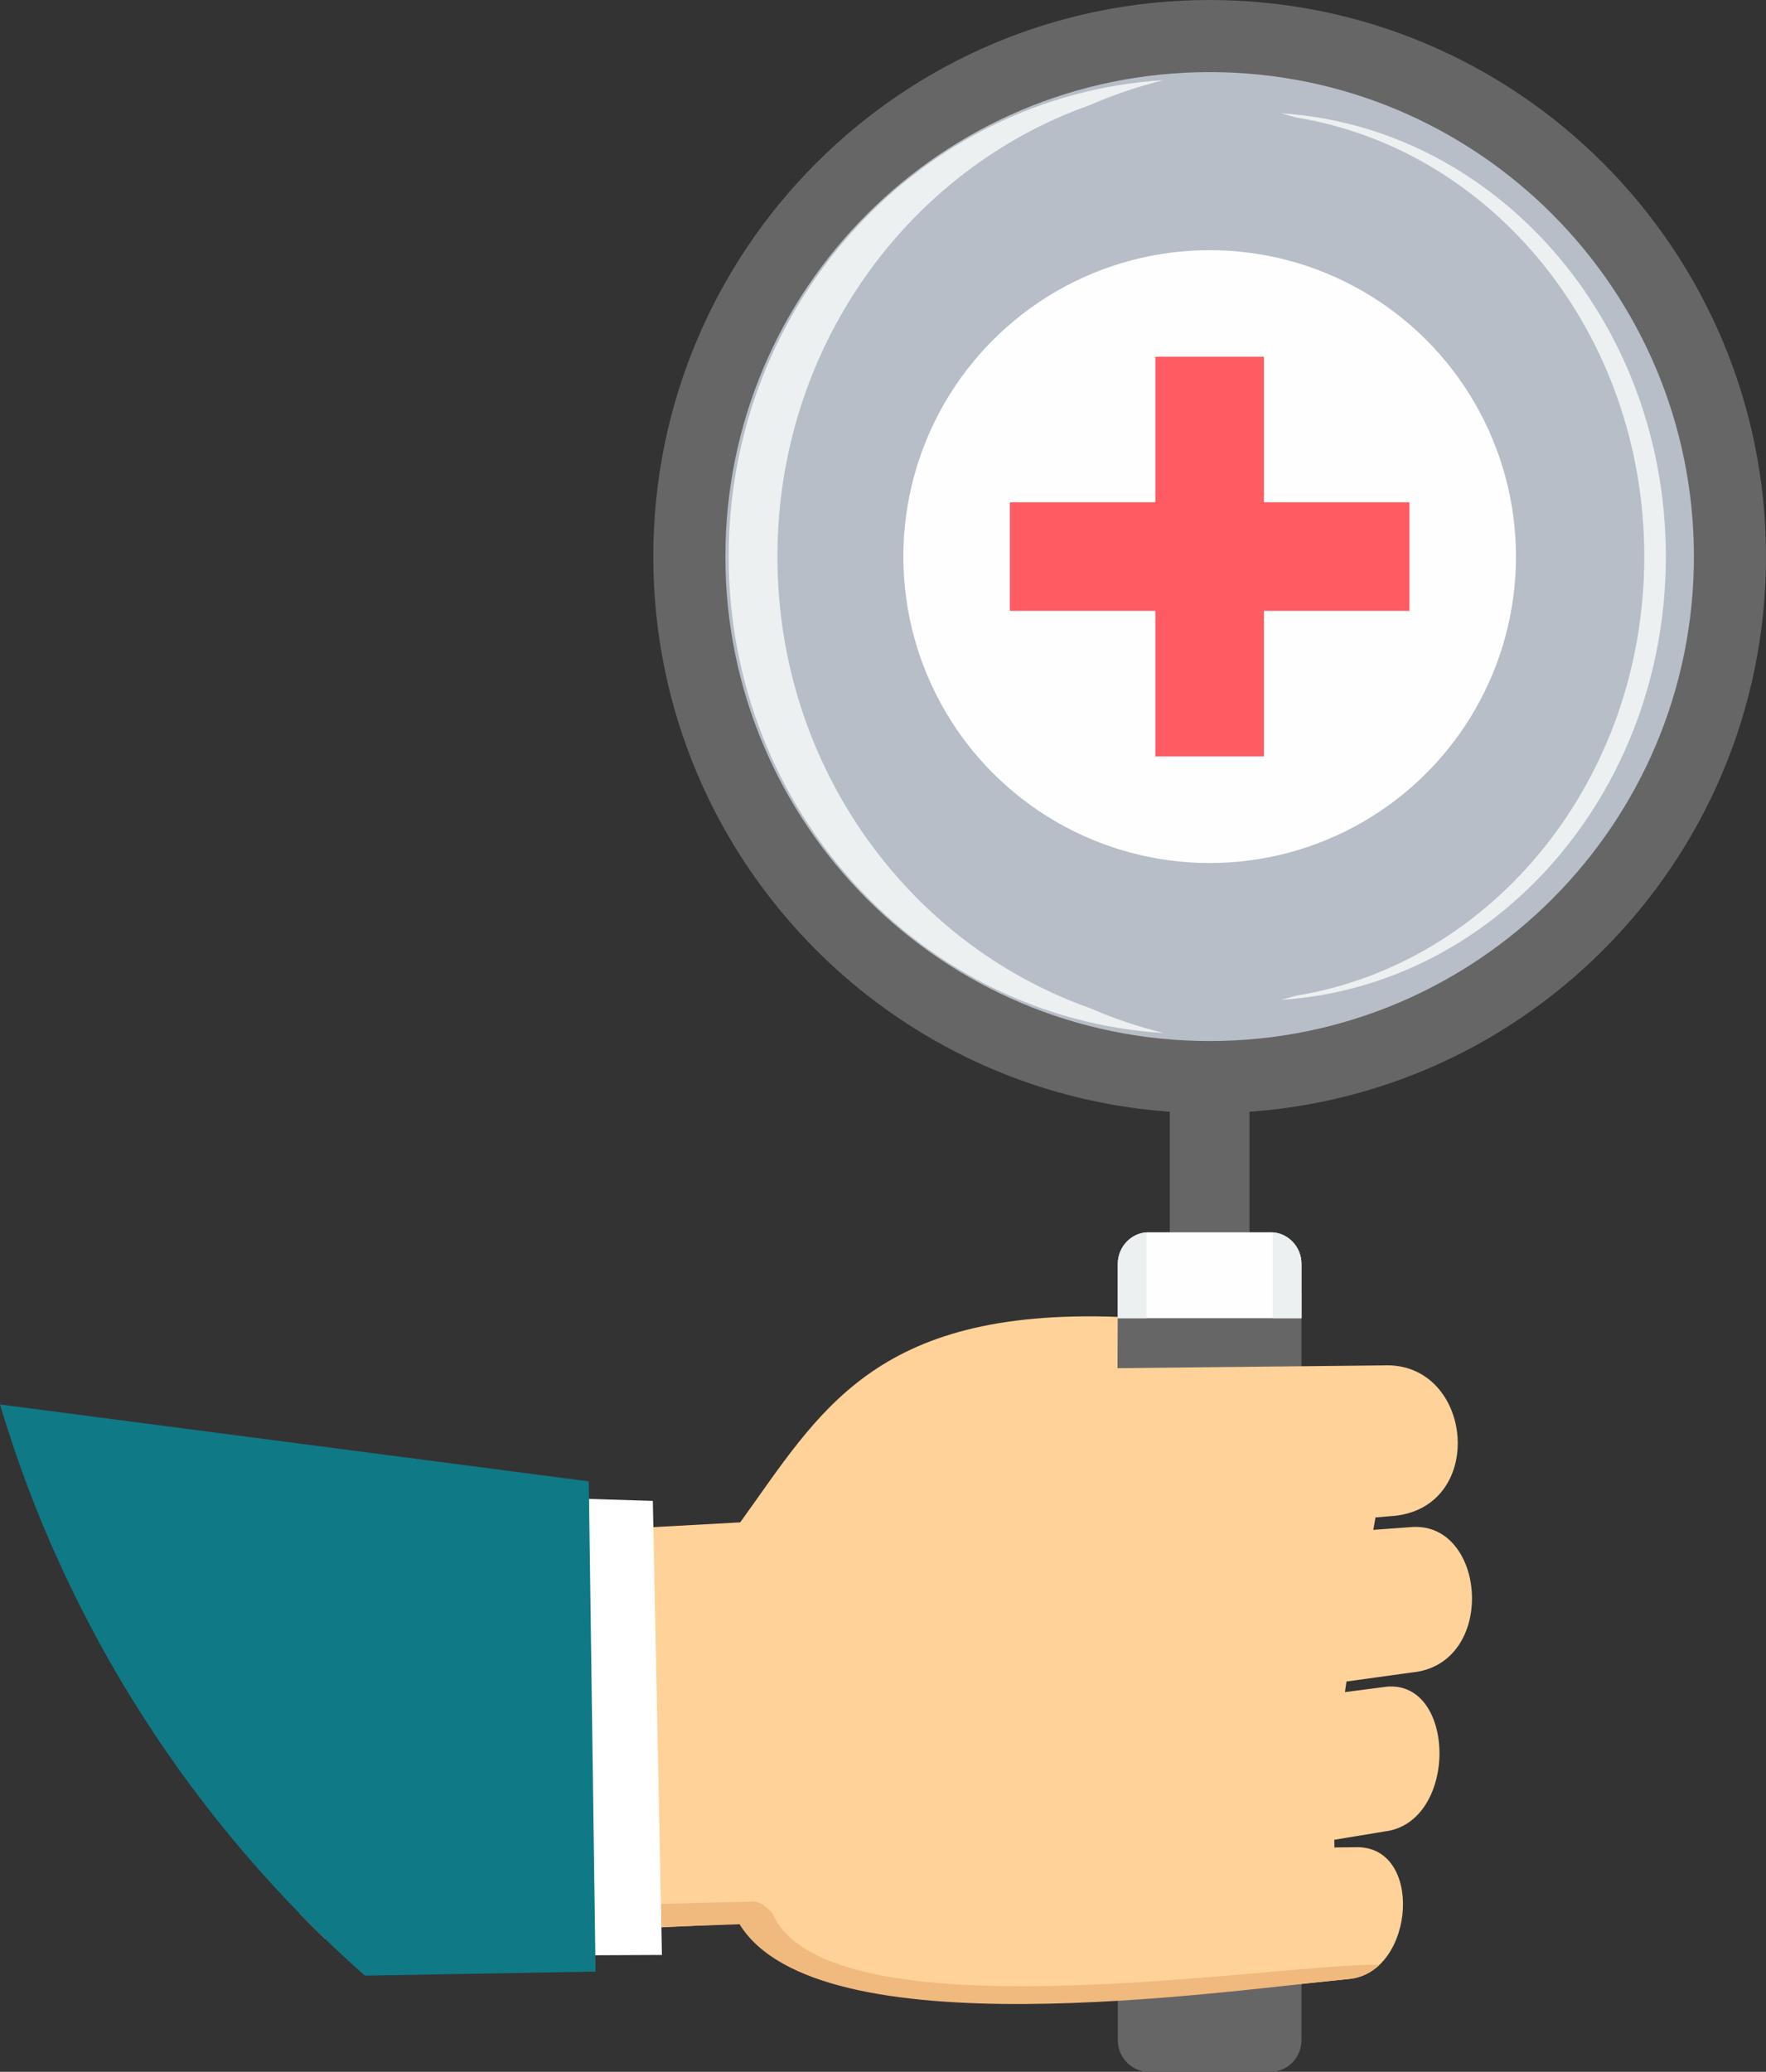
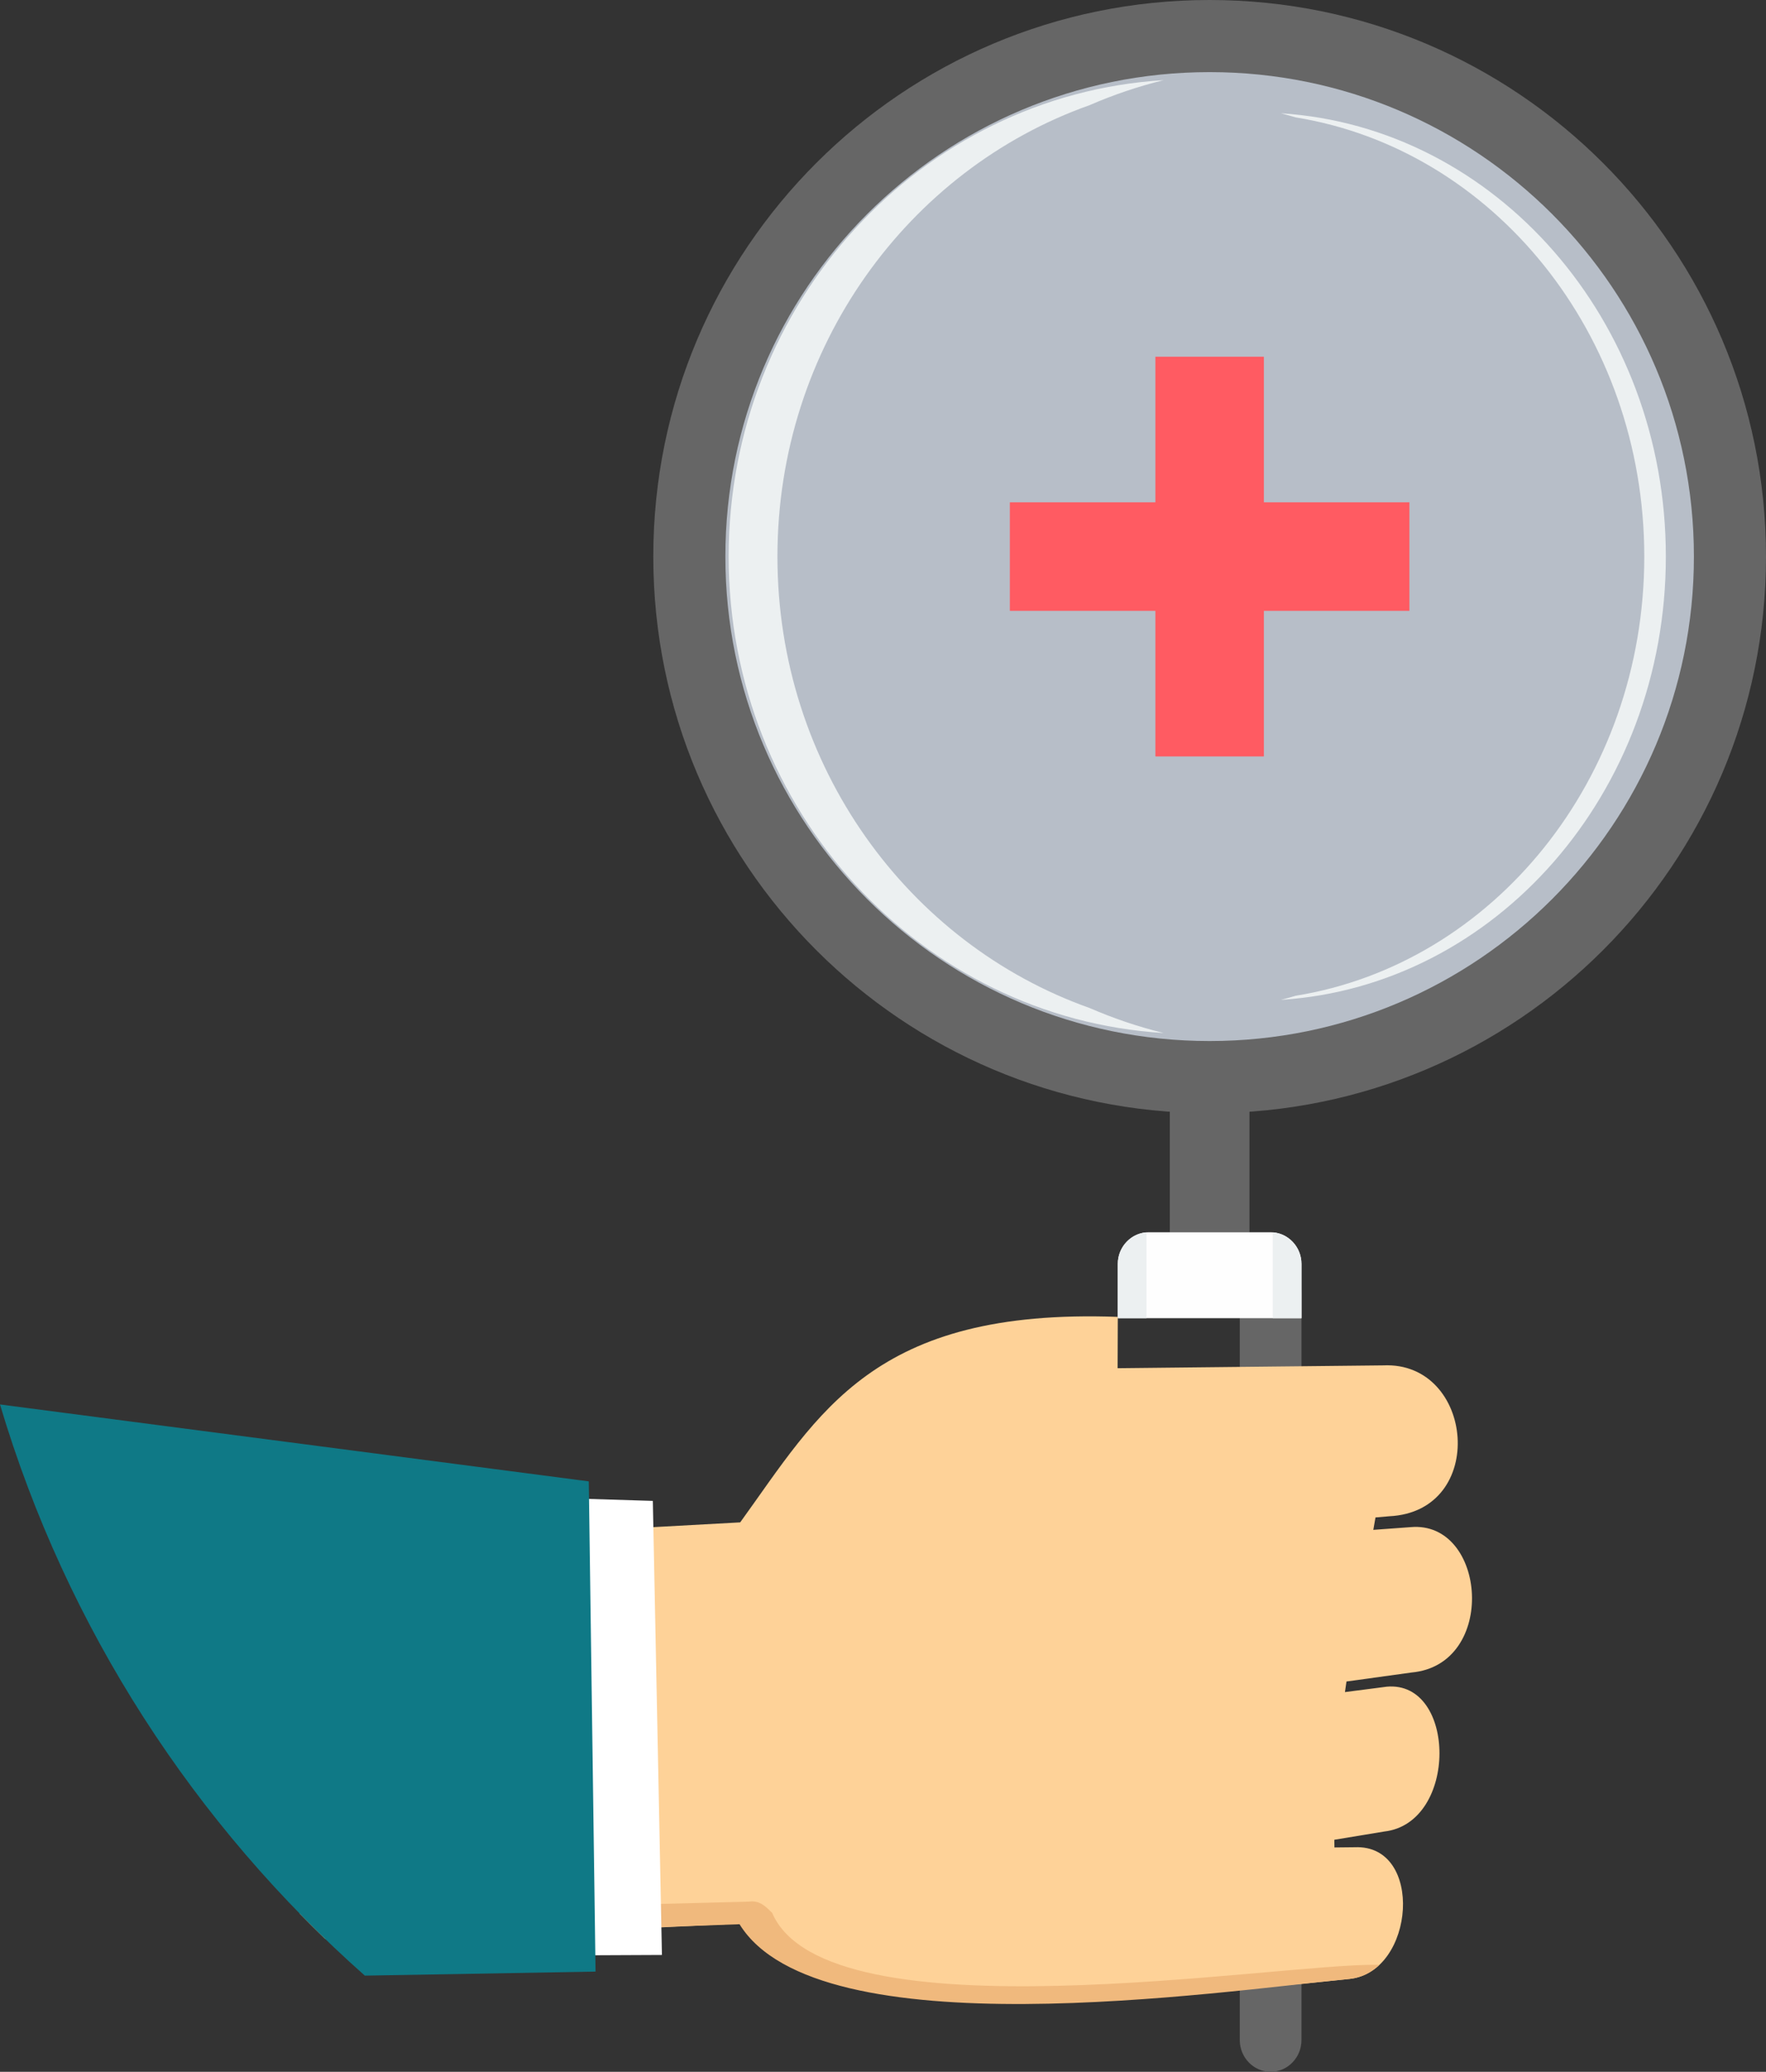
<svg xmlns="http://www.w3.org/2000/svg" xmlns:ns1="http://sodipodi.sourceforge.net/DTD/sodipodi-0.dtd" xmlns:ns2="http://www.inkscape.org/namespaces/inkscape" version="1.1" id="Layer_1" x="0px" y="0px" viewBox="0 0 366.969 430.341" xml:space="preserve" ns1:docname="as.svg" ns2:version="1.0.2 (e86c8708, 2021-01-15)" width="366.969" height="430.341">
  <rect x="0" y="0" width="366.969" height="430.341" fill="#333333" stroke="none" />
  <defs id="defs906" />
  <ns1:namedview pagecolor="#ffffff" bordercolor="#666666" borderopacity="1" objecttolerance="10" gridtolerance="10" guidetolerance="10" ns2:pageopacity="0" ns2:pageshadow="2" ns2:window-width="1440" ns2:window-height="900" id="namedview904" showgrid="false" showguides="false" ns2:zoom="1.3502585" ns2:cx="234.77" ns2:cy="181.204" ns2:window-x="0" ns2:window-y="0" ns2:window-maximized="0" ns2:current-layer="Layer_1" />
  <g id="g839" transform="translate(-10.615,-37.398)">
    <path style="fill:#666666" d="m 270.251,267.525 v 25.828 h -16.555 v -25.828 c 2.742,0.06 5.5,0.094 8.279,0.094 2.778,0 5.535,-0.034 8.276,-0.094 z" id="path835" />
    <path style="fill:#666666" d="m 261.975,37.398 c 63.846,0 115.609,51.763 115.609,115.61 0,63.846 -51.763,115.606 -115.609,115.606 -63.847,0 -115.608,-51.76 -115.608,-115.606 0,-63.847 51.76,-115.61 115.608,-115.61 z" id="path837" />
  </g>
  <path style="fill:#b7bec8" d="m 251.36,14.98 c 55.574,0 100.629,45.054 100.629,100.629 0,55.575 -45.054,100.629 -100.629,100.629 -55.575,0 -100.629,-45.054 -100.629,-100.629 0,-55.575 45.054,-100.629 100.629,-100.629 z" id="path841" />
-   <circle style="fill:#fefefe" cx="251.363" cy="115.613" r="63.65" id="circle843" />
-   <path style="fill:#666666" d="m 238.682,430.341 h 25.349 c 3.526,0 6.41,-2.958 6.41,-6.569 V 268.643 c 0,-3.612 -2.901,-6.57 -6.41,-6.57 h -25.348 c -3.507,0 -6.407,2.975 -6.407,6.57 v 155.129 c -0.001,3.594 2.883,6.569 6.406,6.569 z" id="path845" />
+   <path style="fill:#666666" d="m 238.682,430.341 h 25.349 c 3.526,0 6.41,-2.958 6.41,-6.569 V 268.643 c 0,-3.612 -2.901,-6.57 -6.41,-6.57 c -3.507,0 -6.407,2.975 -6.407,6.57 v 155.129 c -0.001,3.594 2.883,6.569 6.406,6.569 z" id="path845" />
  <path style="fill:#fefefe" d="m 270.44,273.811 v -11.287 c 0,-3.608 -2.888,-6.569 -6.408,-6.569 h -25.35 c -3.518,0 -6.408,2.963 -6.408,6.569 v 11.287 z" id="path847" />
  <path style="fill:#ecf0f1" d="m 270.44,273.811 v -11.285 c 0,-3.456 -2.646,-6.315 -5.964,-6.553 v 17.838 z m -32.204,-17.838 c -3.314,0.239 -5.962,3.098 -5.962,6.553 v 11.285 h 5.962 z" id="path849" />
  <path style="fill:#fed298" d="m 154.27,399.527 -66.769,3.199 -43.446,-80.476 109.757,-6.034 c 16.41,-22.686 27.606,-44.539 78.463,-42.683 l -0.04,10.661 55.179,-0.587 c 19.001,-0.903 21.827,30.366 1.24,31.342 l -2.83,0.246 -0.454,2.576 7.753,-0.566 c 15.791,-1.412 18.127,28.596 0.162,30.2 l -13.492,1.867 -0.316,2.196 8.678,-1.121 c 14.533,-1.316 14.87,28.326 -0.519,30.085 l -10.369,1.711 0.028,1.596 4.243,-0.045 c 14.429,-0.599 12.524,25.904 -1.076,27.352 -16.527,1.766 -18.24,1.658 -35.184,2.864 -23.987,0.839 -80.559,6.399 -91.008,-14.383 z" id="path851" />
  <path style="fill:#f0b97d" d="m 153.673,399.687 -86.13,3.038 c -1.804,-1.744 -3.581,-3.515 -5.334,-5.311 l 93.418,-2.419 c 2.46,-0.371 3.823,1.423 4.816,2.322 11.301,26.383 104.827,10.463 125.635,10.805 l 0.569,0.002 c -1.667,1.582 -3.736,2.659 -6.185,2.918 l -0.056,0.007 c -27.021,2.587 -110.403,15.087 -126.733,-11.362 z" id="path853" />
  <path style="fill:#ffffff" d="m 135.656,311.757 1.892,94.311 -22.108,0.102 -1.887,-95.096 z" id="path855" />
  <path style="fill:#0f7986" d="m 122.348,307.702 1.407,101.826 -47.943,0.838 C 40.454,379.076 13.822,338.16 0,291.725 Z" id="path857" />
  <g id="g869" transform="translate(-10.615,-37.398)">
    <path style="fill:#ecf0f1" d="m 252.417,251.967 c -50.419,-3.071 -90.39,-46.199 -90.39,-98.96 0,-52.761 39.972,-95.89 90.39,-98.96 -5.311,1.302 -10.452,3.049 -15.391,5.197 -37.74,13.384 -64.863,50.304 -64.863,93.763 0,43.459 27.123,80.379 64.863,93.763 4.939,2.147 10.081,3.894 15.391,5.197 z" id="path865" />
    <path style="fill:#ecf0f1" d="m 276.788,245.082 c 44.615,-2.856 79.985,-42.984 79.985,-92.076 0,-49.092 -35.37,-89.22 -79.985,-92.076 1.029,0.266 2.051,0.551 3.066,0.854 40.99,6.622 72.436,44.934 72.436,91.222 0,46.288 -31.446,84.6 -72.436,91.222 -1.015,0.304 -2.037,0.589 -3.066,0.854 z" id="path867" />
  </g>
  <path style="fill:#ff5b62" d="m 240.086,74.094 h 22.547 v 30.241 h 30.241 v 22.547 h -30.241 v 30.241 h -22.547 v -30.241 h -30.241 v -22.547 h 30.241 z" id="path871" />
  <g id="g873" transform="translate(-10.615,-37.398)">
</g>
  <g id="g875" transform="translate(-10.615,-37.398)">
</g>
  <g id="g877" transform="translate(-10.615,-37.398)">
</g>
  <g id="g879" transform="translate(-10.615,-37.398)">
</g>
  <g id="g881" transform="translate(-10.615,-37.398)">
</g>
  <g id="g883" transform="translate(-10.615,-37.398)">
</g>
  <g id="g885" transform="translate(-10.615,-37.398)">
</g>
  <g id="g887" transform="translate(-10.615,-37.398)">
</g>
  <g id="g889" transform="translate(-10.615,-37.398)">
</g>
  <g id="g891" transform="translate(-10.615,-37.398)">
</g>
  <g id="g893" transform="translate(-10.615,-37.398)">
</g>
  <g id="g895" transform="translate(-10.615,-37.398)">
</g>
  <g id="g897" transform="translate(-10.615,-37.398)">
</g>
  <g id="g899" transform="translate(-10.615,-37.398)">
</g>
  <g id="g901" transform="translate(-10.615,-37.398)">
</g>
</svg>